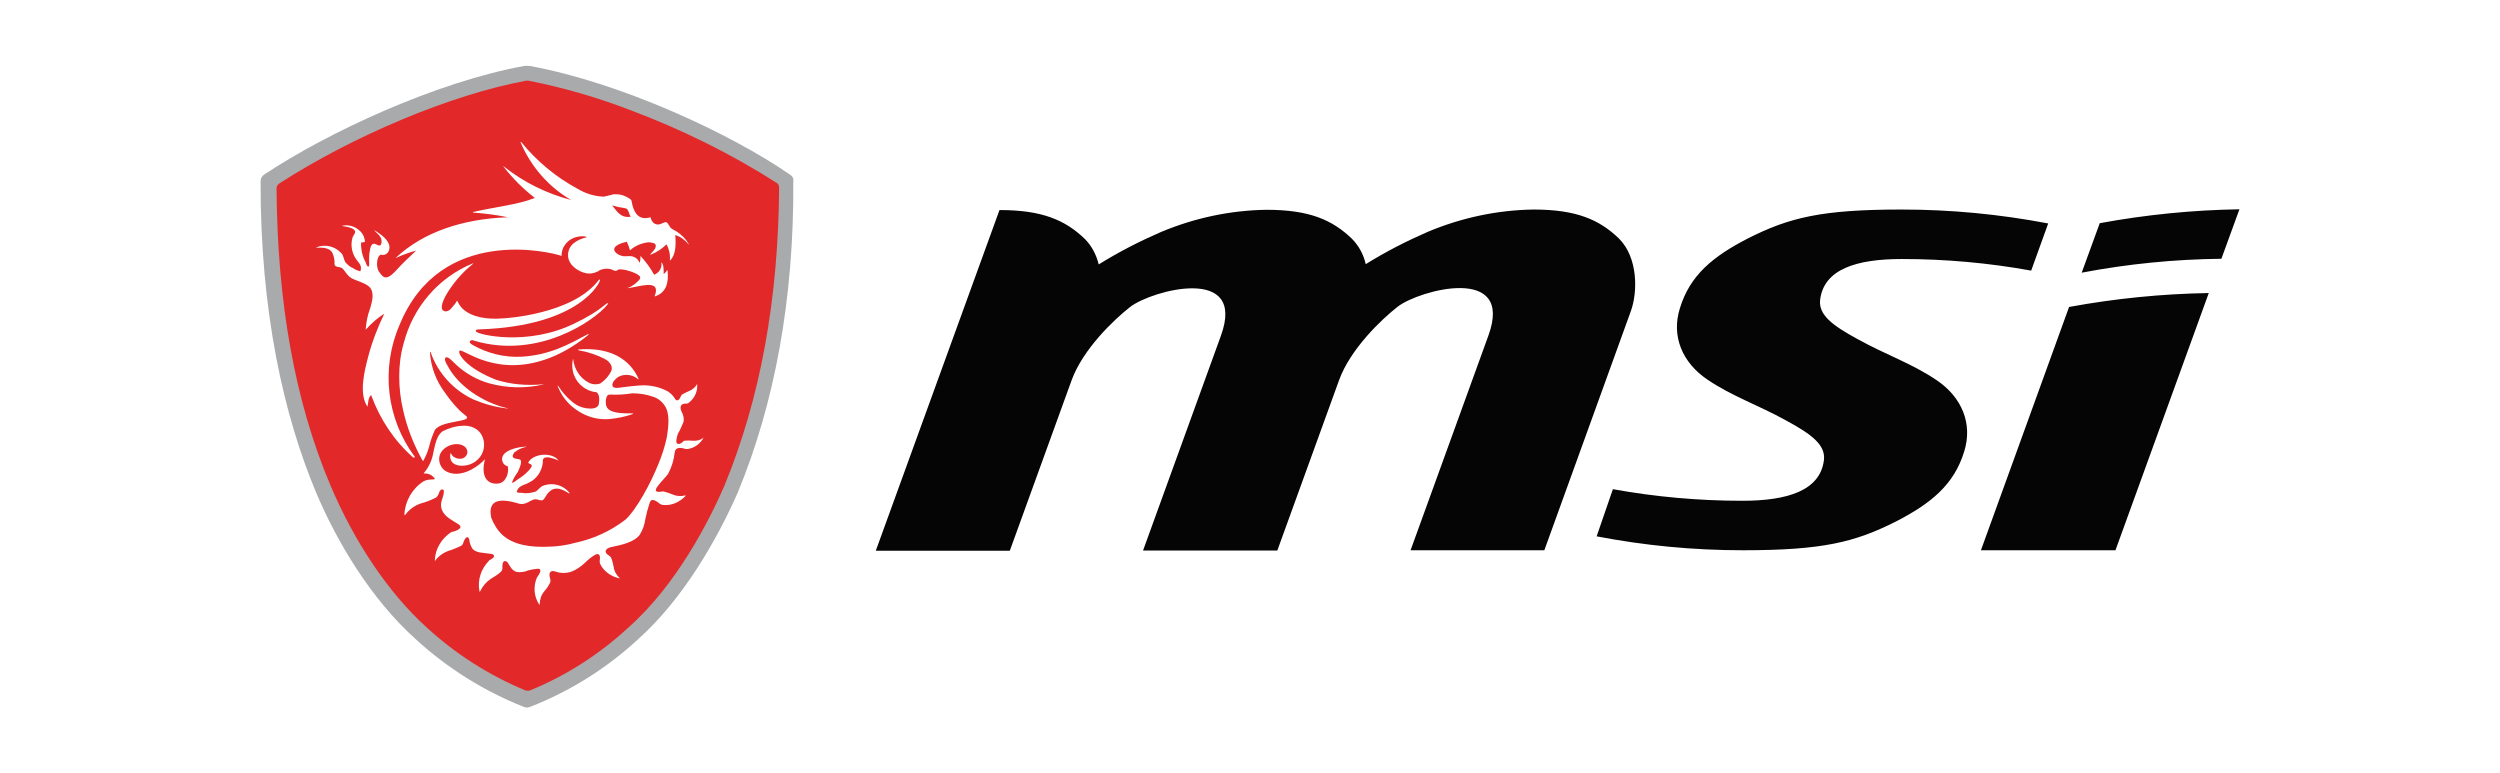
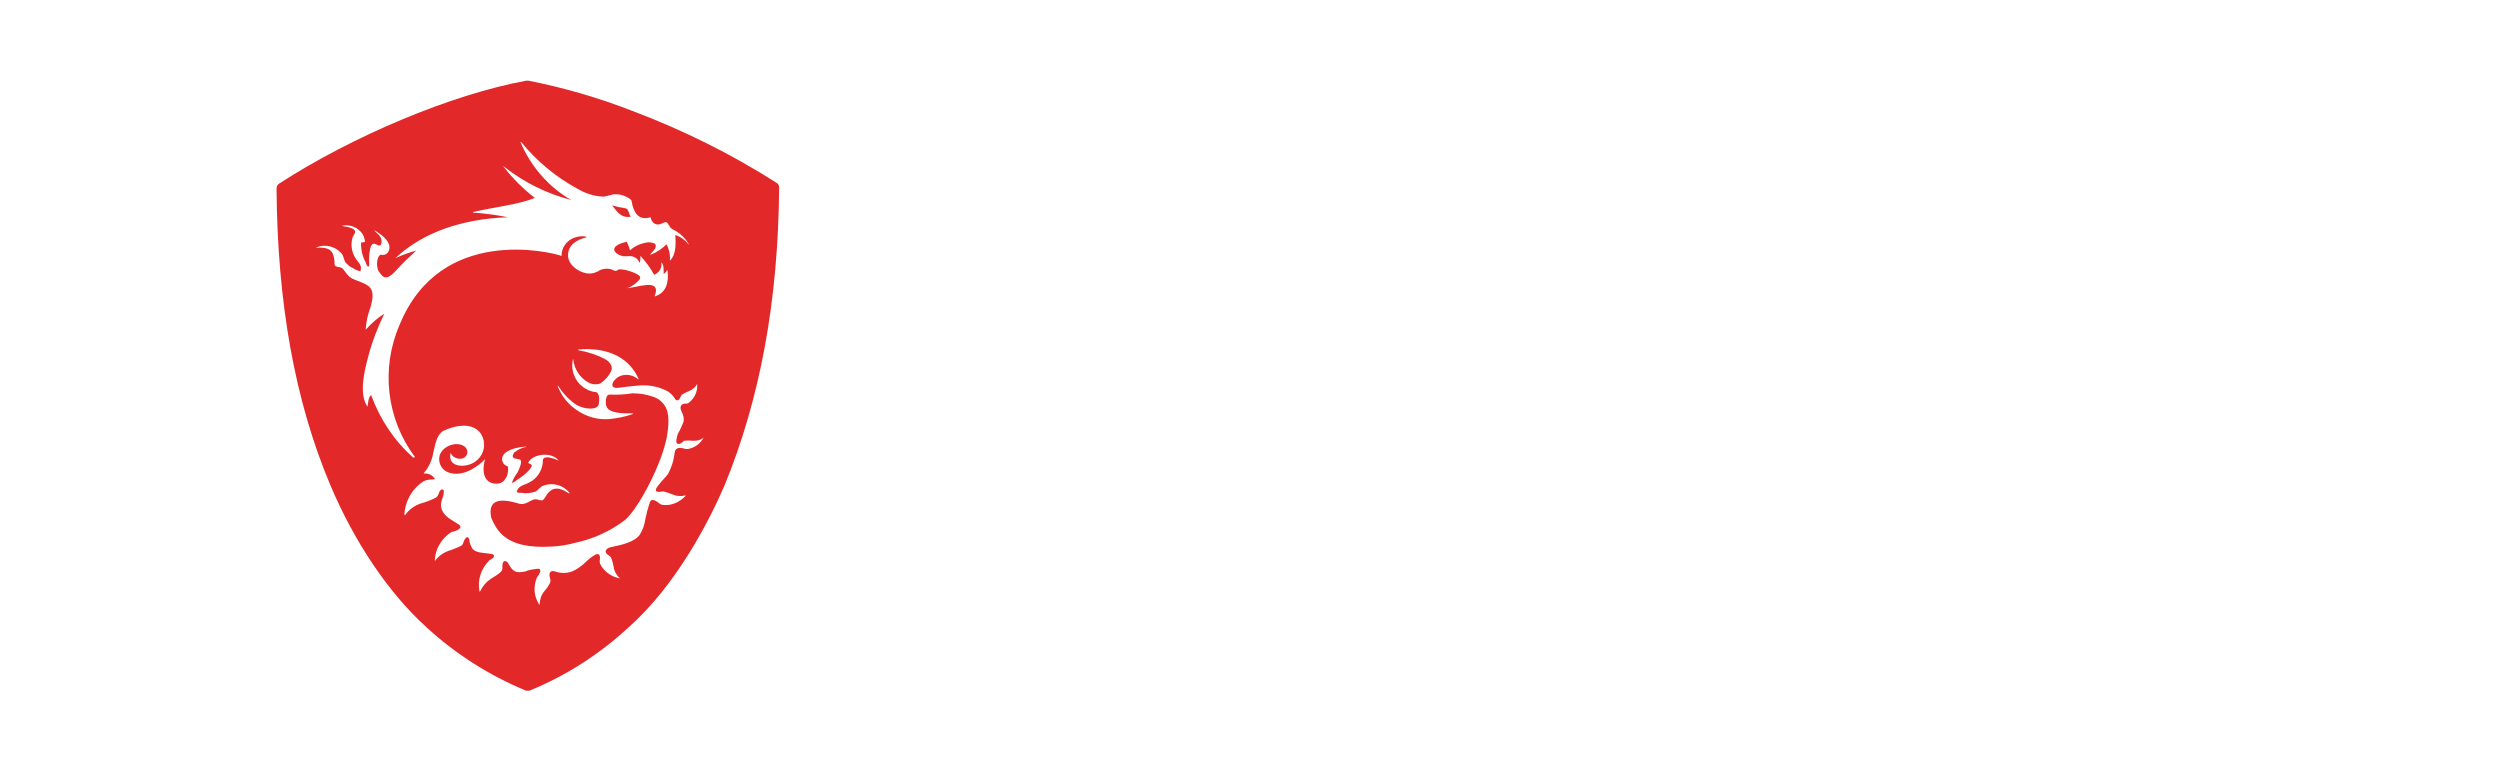
<svg xmlns="http://www.w3.org/2000/svg" id="Layer_1" x="0px" y="0px" viewBox="0 0 97 30" style="enable-background:new 0 0 97 30;" xml:space="preserve">
  <style type="text/css">	.st0{fill:#FFFFFF;}	.st1{fill:#BE2F37;}	.st2{fill:none;}	.st3{fill:#4B276F;}	.st4{fill:#1683C6;}	.st5{fill:#010101;}	.st6{fill:#2E509F;}	.st7{fill:#167EC2;}	.st8{fill:#E12826;}	.st9{fill:#050505;}	.st10{fill:#A8AAAB;}	.st11{fill:#E3282A;}	.st12{fill:#76B943;}	.st13{fill-rule:evenodd;clip-rule:evenodd;fill:#010101;}</style>
-   <rect class="st0" width="97" height="30" />
  <g>
-     <path class="st9" d="M54.73,21.35l3.02-8.33c1.01-2.77-2.68-1.77-3.52-1.12c-0.64,0.5-1.83,1.64-2.27,2.84l-2.4,6.62h-5.21  l3.02-8.33c1.01-2.77-2.68-1.77-3.52-1.12c-0.64,0.5-1.83,1.64-2.27,2.84l-2.4,6.62h-5.2l4.8-13.22c1.66,0,2.55,0.39,3.31,1.12  c0.27,0.27,0.45,0.62,0.54,0.99c0.77-0.48,1.59-0.9,2.42-1.26c1.29-0.54,2.68-0.84,4.09-0.86c1.66,0,2.55,0.39,3.31,1.12  c0.27,0.27,0.46,0.62,0.54,0.99c0.77-0.48,1.59-0.9,2.42-1.26c1.29-0.54,2.68-0.84,4.09-0.86c1.66,0,2.55,0.39,3.31,1.12  c0.75,0.74,0.74,2.09,0.46,2.84l-3.35,9.26 M62.58,18.98c1.65,0.3,3.34,0.45,5.02,0.45c1.75,0,3.03-0.39,3.17-1.59  c0.06-0.57-0.46-0.98-1.46-1.52c-1.12-0.62-2.08-0.93-3.06-1.59c-0.98-0.66-1.41-1.69-1.07-2.77c0.39-1.28,1.28-2.01,2.64-2.71  c1.6-0.81,2.86-1.12,5.96-1.12c1.91,0,3.8,0.18,5.69,0.54l-0.66,1.83c-1.65-0.3-3.34-0.45-5.02-0.45c-1.75,0-3.03,0.39-3.17,1.59  c-0.06,0.57,0.46,0.98,1.46,1.52c1.12,0.62,2.08,0.93,3.06,1.59c0.98,0.66,1.41,1.69,1.07,2.77c-0.39,1.28-1.28,2.01-2.64,2.71  c-1.6,0.81-2.86,1.12-5.95,1.12c-1.91,0-3.8-0.18-5.67-0.54L62.58,18.98z M81.47,8.66l-0.7,1.92c1.78-0.34,3.6-0.52,5.42-0.54  l0.7-1.92C85.06,8.15,83.26,8.33,81.47,8.66 M82.08,21.35l3.62-9.98c-1.82,0.03-3.62,0.21-5.42,0.54l-3.42,9.44H82.08z" />
-     <path class="st10" d="M30.66,6.78c-2.32-1.6-6.56-3.57-10.1-4.22c-0.08-0.01-0.15-0.01-0.23,0c-3.43,0.63-7.61,2.57-10.09,4.22  c-0.08,0.06-0.13,0.15-0.13,0.25c-0.01,5.08,0.9,9.08,2.15,12.07c0.81,1.92,2.13,4.14,3.87,5.7c1.23,1.13,2.66,2.02,4.2,2.63  c0.08,0.03,0.15,0.03,0.23,0c1.56-0.61,2.98-1.5,4.2-2.63c1.75-1.56,3.07-3.88,3.87-5.7c1.42-3.44,2.18-7.48,2.15-12.07  C30.8,6.93,30.75,6.84,30.66,6.78" />
    <path class="st11" d="M28.11,18.84c-0.58,1.34-1.84,3.83-3.71,5.49c-1.12,1.04-2.42,1.88-3.84,2.46c-0.03,0.01-0.05,0.01-0.08,0.01  c-0.03,0-0.06,0-0.09-0.01c-1.42-0.59-2.72-1.42-3.84-2.45c-1.47-1.33-2.79-3.29-3.73-5.51c-1.39-3.29-2.06-7.12-2.09-11.52  c0-0.08,0.04-0.14,0.09-0.18c2.84-1.84,6.67-3.46,9.6-4h0.08c1.37,0.27,2.71,0.66,4,1.16c1.97,0.74,3.87,1.68,5.64,2.81  c0.06,0.04,0.09,0.1,0.09,0.17C30.2,11.63,29.5,15.46,28.11,18.84" />
    <g>
      <path class="st0" d="M24.03,8.04c0.09,0.01,0.18,0.03,0.27,0.05c0.1,0.06,0.1,0.21,0.17,0.32c-0.4,0.06-0.53-0.22-0.72-0.44   C23.81,7.98,23.92,8.02,24.03,8.04 M16.09,17.72c-1.1-1.48-1.32-3.44-0.58-5.13c1.59-3.87,5.87-2.81,6.28-2.66   c-0.01-0.36,0.25-0.67,0.61-0.74c0.1-0.03,0.22-0.03,0.32-0.01c0.03,0,0.05,0.03,0.03,0.03c-0.41,0.1-0.72,0.32-0.71,0.71   c0.01,0.36,0.39,0.62,0.7,0.68c0.14,0.03,0.3,0.01,0.43-0.06h0.01c0.05-0.04,0.1-0.06,0.15-0.08c0.13-0.04,0.26-0.05,0.39-0.01   c0.04,0.01,0.1,0.06,0.17,0.06c0.04,0,0.1-0.06,0.15-0.06c0.25-0.01,0.79,0.18,0.8,0.31c0.01,0.09-0.13,0.19-0.21,0.26   c-0.08,0.06-0.17,0.12-0.27,0.15c-0.03,0.01-0.01,0.01,0,0.01c0.43-0.05,1.2-0.34,1.08,0.19l-0.04,0.12c0,0,0,0.01,0.01,0.01   c0.43-0.14,0.55-0.52,0.49-1.02c0-0.01-0.01-0.01-0.01,0c-0.04,0.06-0.09,0.12-0.14,0.15c0-0.14,0.01-0.35-0.08-0.45h-0.01   c0.04,0.21-0.09,0.41-0.28,0.48c-0.14-0.26-0.32-0.5-0.52-0.72h-0.01c0,0.08,0,0.17-0.03,0.25c0,0-0.01,0.01-0.01,0   c-0.05-0.14-0.18-0.23-0.32-0.25c-0.1-0.01-0.21,0.01-0.32,0c-0.15-0.03-0.32-0.13-0.34-0.25c-0.01-0.18,0.32-0.27,0.49-0.31   c0.05,0.1,0.09,0.21,0.12,0.32c0,0.01,0.01,0.01,0.01,0.01c0.19-0.18,0.45-0.28,0.71-0.31c0.08,0,0.25,0.03,0.27,0.08   c0.06,0.13-0.09,0.27-0.14,0.32c-0.09,0.09-0.05,0.08-0.04,0.08c0.23-0.09,0.44-0.23,0.61-0.4c0.1,0.18,0.15,0.4,0.13,0.61   c0,0,0,0.01,0.01,0.01h0.01c0.21-0.23,0.22-0.58,0.19-0.98c0.21,0.06,0.37,0.19,0.52,0.36c0.01,0.01,0.03,0.01,0.01,0   c-0.12-0.21-0.28-0.37-0.48-0.5c-0.08-0.04-0.15-0.08-0.22-0.13c-0.05-0.05-0.12-0.22-0.18-0.23c-0.09-0.01-0.19,0.08-0.3,0.09   c-0.18,0.01-0.27-0.12-0.31-0.28c-0.44,0.13-0.61-0.14-0.7-0.46l-0.04-0.19c-0.04-0.08-0.21-0.15-0.3-0.19   c-0.13-0.05-0.27-0.06-0.41-0.05c-0.12,0.04-0.25,0.06-0.36,0.09c-0.36-0.01-0.71-0.12-1.01-0.3c-0.84-0.45-1.59-1.07-2.19-1.81   c-0.03-0.03-0.03,0-0.03,0.01c0.4,0.93,1.08,1.72,1.96,2.23c-0.95-0.25-1.83-0.68-2.61-1.3c-0.01-0.01-0.04-0.03-0.01,0.01   c0.35,0.45,0.75,0.85,1.2,1.2l0.01,0.01c-0.64,0.26-1.6,0.36-2.37,0.54c-0.04,0.01-0.04,0.03-0.01,0.03   c0.45,0.03,0.9,0.09,1.34,0.18h-0.01c-1.75,0.06-3.28,0.58-4.33,1.56c-0.01,0.01,0,0.03,0.01,0.01c0.26-0.12,0.52-0.21,0.77-0.28   c-0.26,0.25-0.53,0.49-0.76,0.75c-0.35,0.39-0.5,0.36-0.67,0.09c-0.13-0.14-0.13-0.59,0.05-0.68c0.22,0.06,0.36-0.12,0.34-0.32   c-0.04-0.28-0.36-0.48-0.55-0.61c-0.03-0.01-0.04-0.01-0.03,0c0.1,0.1,0.25,0.21,0.27,0.36c0.01,0.06,0.01,0.18-0.05,0.21   c-0.1,0.03-0.15-0.08-0.26-0.06c-0.09,0.01-0.13,0.17-0.14,0.27c-0.03,0.13-0.03,0.26-0.03,0.4c0,0.06,0.03,0.17-0.03,0.22   c-0.06-0.03-0.08-0.1-0.1-0.17C14.06,9.95,14,9.68,14.01,9.41c0.04-0.01,0.12,0,0.15-0.03c-0.01-0.17-0.09-0.34-0.22-0.44   c-0.18-0.17-0.43-0.23-0.66-0.18c-0.01,0-0.01,0.01,0,0.01C13.46,8.8,13.77,8.84,13.78,9c0,0.06-0.08,0.15-0.1,0.21   c-0.09,0.31-0.03,0.63,0.17,0.89c0.09,0.12,0.21,0.22,0.13,0.43c-0.1-0.03-0.19-0.06-0.27-0.12c-0.13-0.05-0.23-0.14-0.32-0.25   c-0.06-0.12-0.06-0.25-0.15-0.34c-0.25-0.27-0.63-0.36-0.97-0.22c-0.01,0-0.01,0.01,0,0.01c0.27-0.01,0.52,0.01,0.62,0.19   c0.05,0.1,0.08,0.22,0.09,0.34c0,0.05-0.01,0.12,0.01,0.15c0.04,0.08,0.18,0.06,0.26,0.1c0.1,0.06,0.17,0.22,0.28,0.32   c0.03,0.03,0.06,0.05,0.1,0.08c0.18,0.1,0.55,0.19,0.7,0.34c0.22,0.22,0.1,0.59,0.03,0.84c-0.1,0.26-0.15,0.53-0.17,0.8   c0,0.01,0.01,0.03,0.01,0.01c0.21-0.23,0.44-0.44,0.71-0.61c-0.26,0.54-0.48,1.11-0.63,1.69c-0.14,0.53-0.36,1.41-0.03,1.91   c0,0.01,0.01,0.01,0.01,0c0.03-0.17,0.03-0.36,0.14-0.44c0.34,0.93,0.89,1.77,1.63,2.42C16.09,17.76,16.1,17.74,16.09,17.72" />
-       <path class="st0" d="M18.4,13.22c2.51,0.74,4.69-0.81,5.15-1.38c0.08-0.09,0.05-0.1-0.03-0.05c-0.37,0.31-0.79,0.55-1.23,0.76   c-1.83,0.9-3.77,0.43-3.82,0.31c-0.05-0.09,0.13-0.08,0.13-0.08c3.92-0.13,4.69-1.84,4.68-1.91c0-0.06-0.06,0.01-0.06,0.01   c-1.02,1.33-3.66,1.47-3.66,1.47c-0.7,0.06-1.26-0.05-1.61-0.37c-0.09-0.09-0.15-0.19-0.21-0.31h-0.01   c-0.05,0.1-0.13,0.19-0.21,0.28c-0.09,0.12-0.23,0.17-0.32,0.1c-0.28-0.19,0.48-1.28,1.08-1.75c0.03-0.03,0.12-0.1,0.06-0.08   c-1.33,0.55-2.32,1.7-2.68,3.11c-0.12,0.41-0.17,0.85-0.17,1.28c0,0.44,0.05,0.88,0.15,1.3c0.15,0.68,0.41,1.34,0.75,1.95   c0.03,0.04,0.03,0.01,0.04,0.01c0.09-0.17,0.17-0.35,0.22-0.54c0.05-0.22,0.13-0.44,0.22-0.64c0.25-0.4,1.55-0.3,1.19-0.57   c-0.1-0.08-0.21-0.17-0.3-0.27c-0.18-0.19-0.35-0.4-0.5-0.62c-0.34-0.45-0.54-0.99-0.58-1.56c0-0.03,0.01-0.03,0.03,0   c0.28,0.81,0.89,1.47,1.66,1.83c0.43,0.18,0.86,0.3,1.32,0.35c0.04,0,0.04-0.01,0-0.01c-0.97-0.22-1.93-0.88-2.33-1.66   c0,0-0.17-0.26-0.06-0.31c0.1-0.05,0.27,0.17,0.44,0.32c0.35,0.31,0.77,0.55,1.23,0.68c0.68,0.19,1.41,0.21,2.1,0.05   c0.03,0,0.03-0.01,0-0.01c-0.61,0.06-1.23,0.01-1.81-0.17c-1.17-0.45-1.52-1.03-1.43-1.13c0.12-0.13,1.48,1.17,3.71,0.19   c0.46-0.21,0.89-0.48,1.28-0.8c0.03-0.03,0.01-0.05,0-0.04c-0.75,0.4-1.47,0.81-2.57,0.88c-0.67,0.04-1.34-0.13-1.92-0.46   c-0.09-0.06-0.13-0.1-0.09-0.14C18.28,13.16,18.4,13.22,18.4,13.22" />
      <path class="st0" d="M27.26,17.01c-0.12,0.08-0.25,0.1-0.39,0.09c-0.1-0.01-0.21-0.01-0.31,0c-0.03,0-0.04,0.01-0.05,0.03   c-0.18,0.17-0.28,0.09-0.27-0.03c0.01-0.09,0.03-0.18,0.06-0.27c0.09-0.14,0.15-0.3,0.22-0.46c0.03-0.14-0.01-0.28-0.08-0.41   c-0.03-0.06-0.12-0.31,0.19-0.3c0.04,0,0.08-0.01,0.1-0.04c0.22-0.17,0.34-0.43,0.32-0.7c0-0.01-0.01-0.03-0.01-0.01   c-0.06,0.12-0.18,0.21-0.3,0.26c-0.1,0.04-0.19,0.09-0.28,0.14c-0.03,0.03-0.04,0.05-0.05,0.08c-0.09,0.22-0.19,0.13-0.21,0.1   c-0.06-0.12-0.17-0.22-0.28-0.3c-0.35-0.19-0.75-0.27-1.15-0.23c-0.19,0.01-0.39,0.04-0.57,0.06c-0.09,0.01-0.18,0.03-0.26,0.03   c-0.36,0.01-0.12-0.4,0.18-0.48c0.22-0.06,0.46-0.01,0.63,0.14c0.01,0.01,0.03,0.01,0.03,0c-0.12-0.28-0.61-1.29-2.33-1.15   c-0.03,0-0.03,0.01-0.01,0.03c0.36,0.06,0.7,0.17,1.03,0.34c0.1,0.05,0.31,0.21,0.26,0.43c-0.09,0.21-0.25,0.39-0.44,0.52   c-0.15,0.05-0.32,0.04-0.46-0.04c-0.34-0.18-0.55-0.53-0.59-0.9c0,0-0.01-0.03-0.01,0c-0.13,0.57,0.22,1.13,0.79,1.26   c0.03,0.01,0.06,0.01,0.09,0.01c0.17,0.04,0.15,0.34,0.12,0.48c-0.04,0.17-0.3,0.18-0.49,0.15c-0.18-0.03-0.35-0.1-0.49-0.21   c-0.23-0.18-0.43-0.4-0.58-0.64c-0.03-0.04-0.04-0.04-0.03,0c0.14,0.35,0.37,0.66,0.68,0.88c0.37,0.28,0.84,0.43,1.32,0.39   c0.31-0.03,0.61-0.09,0.9-0.19c0.03-0.01,0.03-0.03,0-0.03c-0.4,0-0.9,0-1.01-0.27c-0.04-0.09-0.06-0.48,0.14-0.46   c0.28,0.01,0.58,0,0.86-0.05c0.27,0,0.54,0.04,0.8,0.13c0.19,0.06,0.35,0.18,0.46,0.35c0.21,0.3,0.15,0.81,0.08,1.24   c-0.08,0.36-0.19,0.71-0.34,1.06c-0.27,0.68-0.83,1.73-1.26,2.12c-0.57,0.44-1.24,0.75-1.95,0.9c-0.32,0.09-0.66,0.14-0.98,0.15   c-0.79,0.04-1.42-0.08-1.83-0.44c-0.21-0.19-0.35-0.43-0.45-0.68c-0.13-0.63,0.22-0.81,1.07-0.55c0.27,0.08,0.44-0.15,0.64-0.17   c0.1,0,0.18,0.06,0.27,0.04c0.06-0.01,0.12-0.13,0.17-0.21s0.12-0.14,0.19-0.19c0.25-0.14,0.5,0.03,0.67,0.13   c0.01,0.01,0.03,0,0.03-0.01c-0.25-0.32-0.68-0.43-1.06-0.27c-0.08,0.04-0.15,0.14-0.25,0.21c-0.18,0.06-0.37,0.09-0.55,0.05   c-0.06,0-0.14,0.01-0.19-0.03c0.05-0.26,0.3-0.26,0.48-0.37c0.3-0.14,0.49-0.44,0.53-0.76c0-0.05-0.01-0.12,0.03-0.17   c0.04-0.05,0.13-0.05,0.22-0.04c0.12,0.03,0.25,0.06,0.35,0.12c0.03,0.01-0.04-0.05-0.06-0.08c-0.34-0.27-0.95-0.14-1.1,0.15   c-0.03,0.05,0.12,0.05,0.13,0.12c0.01,0.06-0.09,0.17-0.14,0.22c-0.12,0.13-0.26,0.23-0.4,0.32c-0.08,0.05-0.14,0.13-0.23,0.13   c0.05-0.14,0.13-0.28,0.22-0.4c0.05-0.1,0.18-0.37,0.12-0.48c-0.05-0.06-0.27-0.03-0.3-0.12c-0.03-0.06,0.03-0.14,0.06-0.18   c0.13-0.1,0.28-0.18,0.45-0.21c0.03,0,0.01-0.01-0.01-0.01c-0.3,0.01-0.76,0.12-0.88,0.34c-0.08,0.13-0.04,0.31,0.1,0.39   c0.03,0.01,0.05,0.03,0.08,0.03c0.06,0.23-0.06,0.63-0.36,0.67c-0.4,0.05-0.7-0.22-0.53-0.92c0,0,0-0.03-0.01-0.01l-0.04,0.04   c-0.03,0.03-0.04,0.05-0.06,0.06c-0.27,0.25-0.86,0.62-1.37,0.37c-0.1-0.05-0.18-0.13-0.23-0.23c-0.25-0.53,0.31-0.9,0.72-0.83   c0.18,0.03,0.34,0.15,0.31,0.35c-0.04,0.13-0.15,0.22-0.3,0.21c-0.09,0-0.17-0.04-0.25-0.09c-0.08-0.08-0.09-0.15-0.1-0.13   c-0.14,0.62,0.72,0.58,1.02,0.28c0.31-0.26,0.37-0.71,0.15-1.04c-0.15-0.22-0.43-0.32-0.7-0.3c-0.27,0.01-0.54,0.09-0.79,0.22   c-0.23,0.18-0.28,0.53-0.35,0.83c-0.05,0.3-0.18,0.57-0.37,0.79c0,0.01,0,0.01,0.01,0.01c0.14-0.01,0.27,0.04,0.36,0.13   c0.19,0.18-0.14,0.04-0.36,0.17h-0.01c-0.44,0.28-0.72,0.76-0.75,1.28c0,0.03,0.01,0.05,0.03,0.03c0.15-0.21,0.37-0.37,0.62-0.45   c0.19-0.05,0.39-0.13,0.57-0.22c0.06-0.04,0.1-0.12,0.12-0.18c0.04-0.17,0.21-0.19,0.19-0.04c-0.01,0.23-0.18,0.41-0.08,0.68   c0.1,0.28,0.4,0.41,0.66,0.58c0.05,0.04,0.19,0.15-0.21,0.28h-0.03c-0.01,0-0.01,0.01-0.03,0.01c-0.01,0-0.01,0-0.03,0.01   c-0.37,0.25-0.61,0.64-0.63,1.08c0,0.03,0.01,0.04,0.01,0.03c0.13-0.18,0.31-0.31,0.53-0.39c0.17-0.05,0.32-0.12,0.48-0.19   c0.05-0.04,0.08-0.08,0.09-0.14c0.12-0.32,0.22-0.18,0.23-0.08c0.01,0.1,0.05,0.21,0.1,0.3c0.13,0.21,0.44,0.18,0.74,0.23   c0.1,0.01,0.22,0.1-0.03,0.23c-0.03,0.01-0.05,0.03-0.06,0.05c-0.3,0.31-0.44,0.74-0.36,1.16c0,0.03,0.01,0.04,0.03,0.01   c0.09-0.19,0.23-0.36,0.41-0.48c0.14-0.08,0.28-0.17,0.4-0.28c0.04-0.05,0.06-0.1,0.05-0.17c-0.01-0.31,0.15-0.26,0.21-0.18   c0.09,0.14,0.15,0.3,0.34,0.36c0.15,0.03,0.32,0,0.46-0.06c0.12-0.03,0.22-0.05,0.34-0.06c0.19-0.03,0.13,0.15,0.03,0.28   l-0.01,0.01v0.01c-0.01,0.01-0.01,0.03-0.03,0.04c-0.14,0.34-0.12,0.72,0.08,1.03c0.01,0.03,0.03,0.03,0.03,0   c0-0.18,0.06-0.36,0.18-0.5c0.09-0.1,0.17-0.22,0.23-0.35c0.01-0.04,0.01-0.08,0-0.1c-0.01-0.03,0,0,0-0.01v-0.01   c-0.1-0.3,0.05-0.34,0.18-0.3c0.22,0.08,0.45,0.08,0.67,0c0.18-0.08,0.34-0.19,0.48-0.32c0.13-0.13,0.27-0.25,0.44-0.34   c0.12-0.04,0.18,0.03,0.15,0.23c-0.01,0.05,0,0.09,0.01,0.13c0.14,0.3,0.43,0.5,0.75,0.57c0.03,0,0.03,0,0.01-0.01   c-0.12-0.12-0.21-0.26-0.23-0.43c-0.03-0.13-0.05-0.25-0.1-0.36c-0.01-0.01-0.03-0.04-0.04-0.05l-0.01-0.01   c-0.01-0.01-0.03-0.01-0.04-0.03c-0.21-0.12-0.13-0.27,0.08-0.32c0.43-0.09,0.9-0.19,1.12-0.48c0.12-0.19,0.19-0.4,0.22-0.62   c0.04-0.19,0.09-0.39,0.15-0.57c0.03-0.08,0.05-0.3,0.39-0.03c0.04,0.04,0.08,0.05,0.13,0.06c0.32,0.04,0.64-0.09,0.88-0.34   c0.01-0.01,0.01-0.03,0-0.03c-0.15,0.04-0.32,0.04-0.48-0.03c-0.12-0.05-0.25-0.09-0.36-0.12H25.7c-0.41,0.08-0.21-0.17-0.17-0.22   c0.12-0.17,0.27-0.3,0.39-0.46c0.14-0.26,0.23-0.55,0.26-0.85c0.01-0.06,0.05-0.23,0.39-0.13c0.01,0.01,0.03,0.01,0.05,0.01h0.08   c0.27-0.05,0.49-0.22,0.61-0.46C27.27,17.01,27.27,17.01,27.26,17.01" />
    </g>
  </g>
</svg>